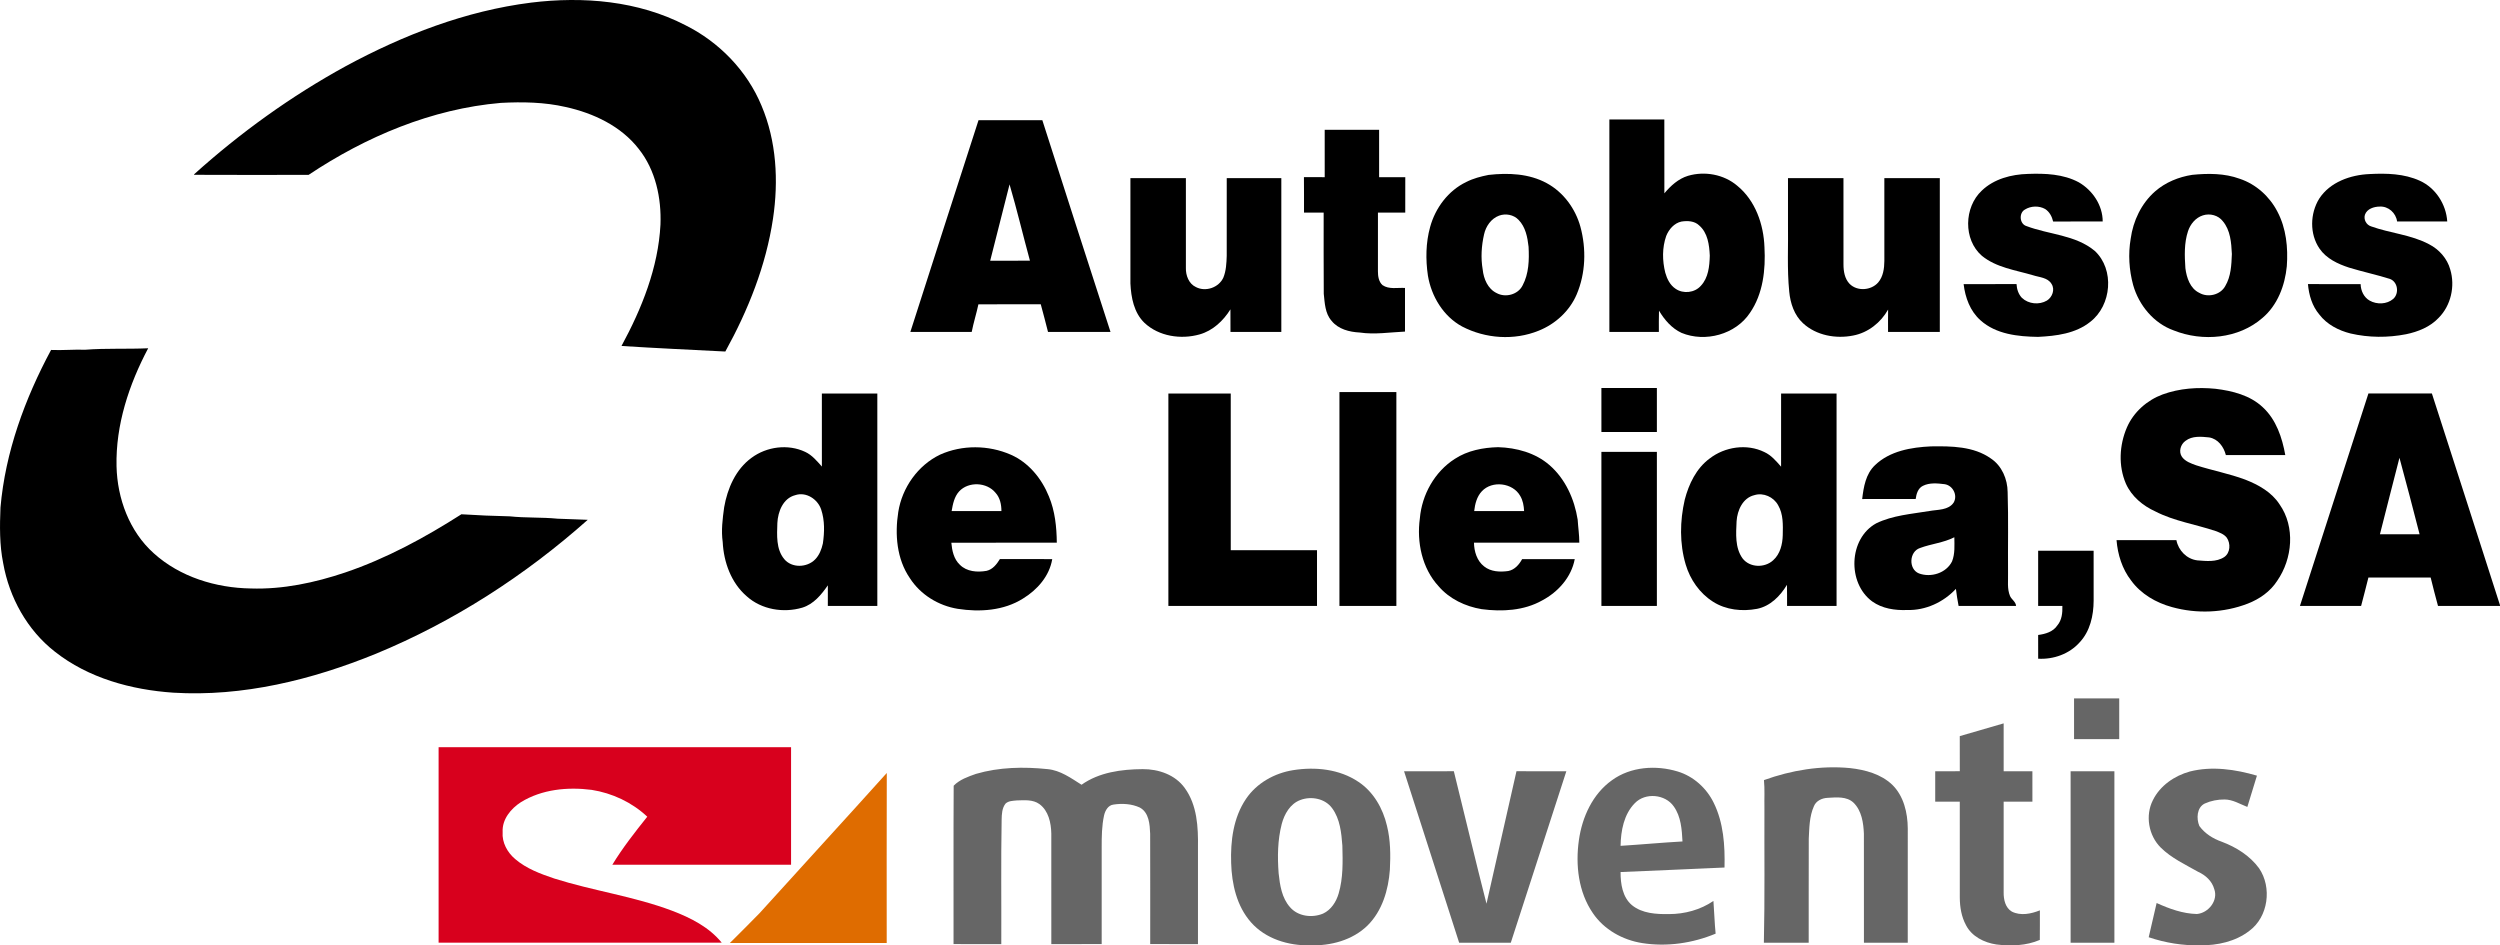
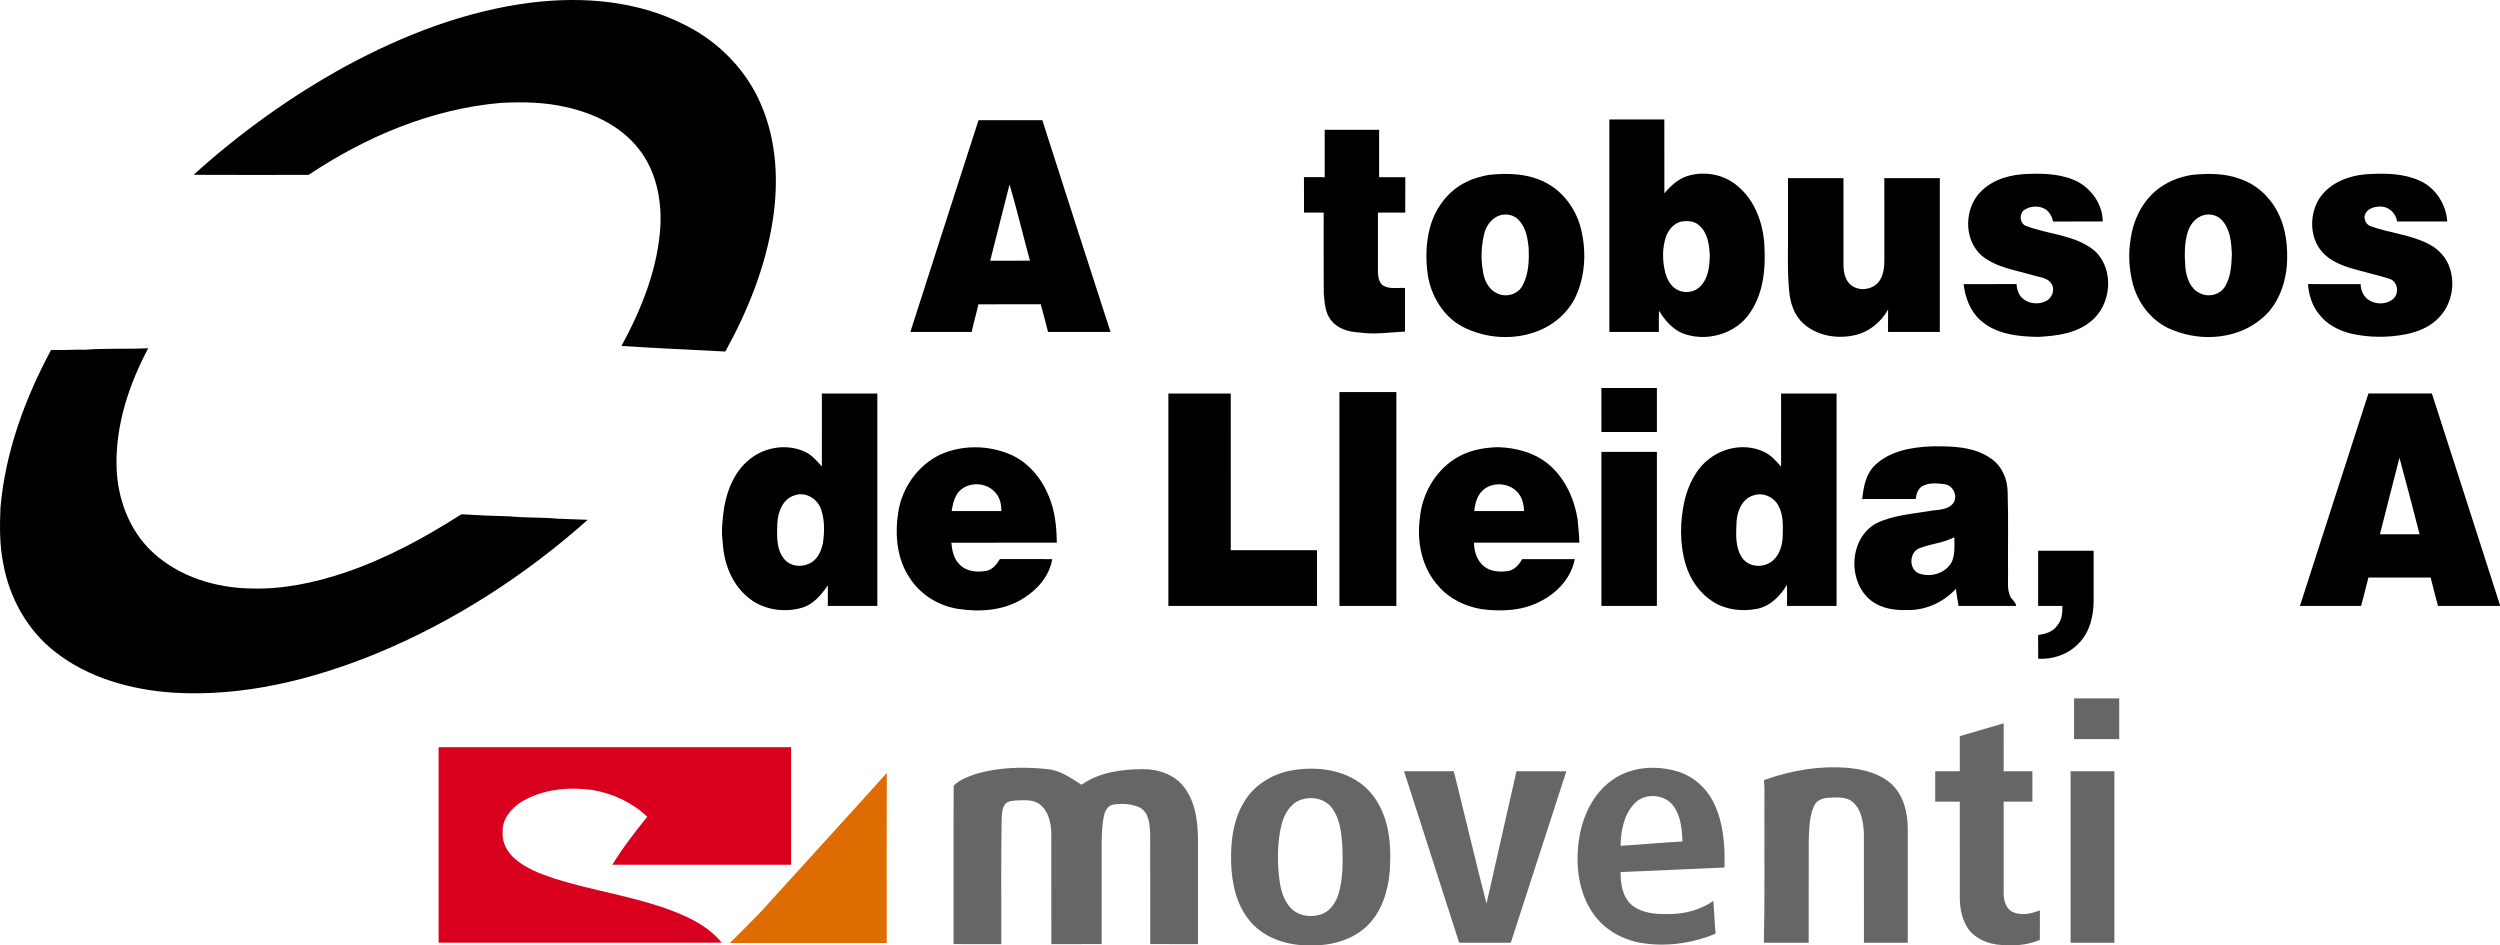
<svg xmlns="http://www.w3.org/2000/svg" xmlns:ns1="http://www.inkscape.org/namespaces/inkscape" xmlns:ns2="http://sodipodi.sourceforge.net/DTD/sodipodi-0.dtd" width="192" height="72.599" viewBox="0 0 153.6 58.08" version="1.1" id="svg3066" ns1:version="0.48.0 r9654" ns2:docname="NewPicture013.svg">
  <defs id="defs3143" />
  <ns2:namedview pagecolor="#ffffff" bordercolor="#666666" borderopacity="1" objecttolerance="10" gridtolerance="10" guidetolerance="10" ns1:pageopacity="0" ns1:pageshadow="2" ns1:window-width="1680" ns1:window-height="988" id="namedview3141" showgrid="false" fit-margin-top="0" fit-margin-left="0" fit-margin-right="0" fit-margin-bottom="0" ns1:zoom="0.91100744" ns1:cx="436.56506" ns1:cy="34.740962" ns1:window-x="0" ns1:window-y="0" ns1:window-maximized="1" ns1:current-layer="svg3066" />
  <g id="#ffffffff" transform="translate(-662.436,-253.713)" />
  <g id="#000000ff" transform="matrix(0.106,0,0,0.106,-1.551,-0.929)">
    <path d="m 322.5,10.28 c 30.14,-3.71 62.03,-1.07 89.35,13.07 19.57,9.75 35.77,26.39 44.17,46.66 8.7,20.56 9.93,43.61 6.66,65.49 -4.05,27.19 -14.4,53.06 -27.64,77.02 -20.06,-1.03 -40.13,-1.94 -60.18,-3.22 11.78,-21.72 21.29,-45.37 22.59,-70.3 0.59,-15.42 -2.81,-31.62 -12.59,-43.91 -10.28,-13.26 -26.24,-20.75 -42.31,-24.3 -12.31,-2.83 -25.03,-3.05 -37.59,-2.39 -40.07,3.44 -78.23,19.55 -111.46,41.72 -22.08,0.03 -44.17,0.09 -66.25,-0.03 -0.04,-0.06 -0.14,-0.17 -0.19,-0.23 26.8,-24.14 56.27,-45.38 87.92,-62.71 33.44,-18.1 69.61,-32.11 107.52,-36.87 z" id="path3070" ns1:connector-curvature="0" style="fill:#000000" />
    <path d="m 581.8,78.45 c 12.33,0 24.66,0.04 36.99,-0.02 13.1,40.93 26.26,81.85 39.52,122.73 -12.08,-0.03 -24.16,0 -36.23,-0.01 -1.41,-5.34 -2.69,-10.71 -4.2,-16.01 -12.05,0.02 -24.09,0 -36.14,0.01 -1.14,5.37 -2.83,10.61 -3.88,16 -11.86,-0.01 -23.71,0 -35.56,0 13.13,-40.91 26.27,-81.82 39.5,-122.7 m 17.99,37.2 c -3.76,14.74 -7.53,29.47 -11.22,44.23 7.68,-0.05 15.36,-0.03 23.04,-0.01 -4.02,-14.72 -7.53,-29.59 -11.82,-44.22 z" id="path3072" ns1:connector-curvature="0" style="fill:#000000" />
    <path d="M 947.46,78.01 C 958.08,77.99 968.7,78 979.32,78 c 0.01,14.28 -0.03,28.55 0.02,42.82 3.68,-4.39 8.11,-8.45 13.71,-10.15 9.67,-2.84 20.74,-0.85 28.49,5.72 10.55,8.58 15.35,22.42 15.82,35.68 0.72,13.03 -0.81,27 -8.39,38.01 -8.3,12.56 -25.96,17.31 -39.7,11.62 -5.67,-2.63 -9.9,-7.59 -13.04,-12.87 -0.12,4.11 -0.09,8.21 -0.08,12.32 -9.57,0.01 -19.13,-0.02 -28.69,0.02 0,-41.06 0,-82.11 0,-123.16 m 41.8,59.17 c -4.21,0.88 -7.31,4.5 -8.85,8.35 -2.4,6.83 -2.28,14.33 -0.54,21.31 1,3.58 2.78,7.21 5.98,9.31 4.43,3.07 11.05,2.35 14.63,-1.72 4.4,-4.64 5.02,-11.38 5.19,-17.46 -0.29,-6.22 -1.15,-13.27 -6.19,-17.57 -2.7,-2.61 -6.72,-2.75 -10.22,-2.22 z" id="path3074" ns1:connector-curvature="0" style="fill:#000000" />
    <path d="M 782.45,84.01 C 792.97,83.99 803.48,84 814,84 c 0,9.15 -0.01,18.31 0,27.46 5.05,0 10.11,0 15.17,0 -0.04,6.85 -0.01,13.69 -0.02,20.54 -5.28,0 -10.56,-0.01 -15.83,0.01 0,11.35 0.01,22.71 -0.01,34.06 -0.01,2.79 0.46,5.97 2.63,7.95 3.83,2.64 8.71,1.38 13.06,1.65 0,8.43 0,16.86 0,25.29 -8.75,0.38 -17.53,1.85 -26.27,0.54 -5.97,-0.3 -12.44,-1.93 -16.32,-6.81 -3.76,-4.29 -3.92,-10.27 -4.5,-15.65 -0.15,-15.68 -0.02,-31.36 -0.06,-47.04 -3.8,0 -7.6,0 -11.39,-0.01 -0.02,-6.85 0.04,-13.71 -0.04,-20.57 4.01,0.06 8.02,0.04 12.04,0.04 0,-9.15 0,-18.3 -0.01,-27.45 z" id="path3076" ns1:connector-curvature="0" style="fill:#000000" />
    <path d="m 877.4,110.16 c 11.38,-1.3 23.54,-0.82 33.81,4.8 9.66,5.25 16.59,14.77 19.48,25.29 3.45,12.83 3.04,26.87 -2.18,39.17 -4.11,9.62 -12.35,17.17 -22.01,21.02 -14.2,5.79 -30.84,4.64 -44.38,-2.42 -10.9,-5.89 -17.85,-17.5 -19.84,-29.52 -1.37,-9.34 -1.24,-19.04 1.29,-28.17 3.01,-11.03 10.5,-21.07 20.91,-26.06 4.05,-2.08 8.48,-3.22 12.92,-4.11 m 6.12,23.6 c -4.59,1.7 -7.68,6.2 -8.69,10.86 -1.52,6.67 -1.96,13.64 -0.79,20.4 0.56,5.36 2.96,11.2 8.1,13.64 5.09,2.79 12.37,0.89 15.01,-4.42 3.68,-6.83 3.88,-14.88 3.48,-22.44 -0.61,-5.53 -1.76,-11.46 -5.79,-15.59 -2.85,-3.02 -7.49,-3.86 -11.32,-2.45 z" id="path3078" ns1:connector-curvature="0" style="fill:#000000" />
    <path d="m 1163.31,119.27 c 7.08,-6.81 17.16,-9.44 26.76,-9.7 9.97,-0.37 20.51,0.04 29.49,4.87 7.99,4.62 13.86,13.32 13.85,22.71 -9.57,0.01 -19.15,-0.04 -28.72,0.03 -0.69,-2.89 -2.09,-5.61 -4.64,-7.27 -3.58,-2 -8.28,-1.85 -11.74,0.32 -3.57,1.98 -3.14,8.38 0.92,9.58 13.08,4.98 28.42,5.06 39.6,14.4 11.58,10.82 9.73,31.53 -2.58,41.07 -8.5,6.85 -19.81,8.24 -30.34,8.75 -11.59,-0.17 -24.37,-1.51 -33.35,-9.62 -6.02,-5.35 -8.83,-13.15 -9.77,-20.96 10.22,0 20.44,0.04 30.67,-0.02 0.15,2.91 1.09,5.85 3.13,8 3.81,3.58 10,4.2 14.49,1.55 3.11,-1.94 4.79,-6.4 2.67,-9.65 -2.2,-3.75 -7.1,-3.81 -10.8,-5.04 -10.09,-2.98 -21.2,-4.4 -29.59,-11.27 -10.84,-9.4 -10.34,-28.12 -0.05,-37.75 z" id="path3080" ns1:connector-curvature="0" style="fill:#000000" />
    <path d="m 1285.3,110.11 c 9.17,-0.91 18.74,-0.95 27.52,2.27 9.45,3.14 17.33,10.26 21.87,19.07 5.1,9.65 6.23,20.89 5.44,31.64 -1.09,11.15 -5.34,22.52 -14.08,29.93 -13.87,12.14 -34.68,13.97 -51.46,7.27 -11.61,-4.14 -20.21,-14.61 -23.52,-26.3 -2.37,-8.71 -2.95,-17.95 -1.43,-26.86 1.41,-10.37 6.19,-20.45 14.12,-27.41 6.03,-5.27 13.67,-8.39 21.54,-9.61 m 6.17,23.5 c -4.22,1.34 -7.26,5.08 -8.61,9.18 -2.28,6.89 -1.99,14.3 -1.51,21.44 0.7,5.48 2.73,11.78 8.11,14.31 4.96,2.88 12.21,1.17 14.99,-3.96 3.34,-5.59 3.59,-12.27 3.84,-18.59 -0.33,-6.55 -0.81,-13.72 -5.22,-18.97 -2.64,-3.49 -7.51,-4.75 -11.6,-3.41 z" id="path3082" ns1:connector-curvature="0" style="fill:#000000" />
    <path d="m 1358.91,123.91 c 6.27,-9.65 18.17,-13.8 29.23,-14.26 9.79,-0.51 20.03,-0.26 29.1,3.89 9.15,4.15 15.25,13.65 15.88,23.6 -9.69,0.01 -19.38,0.02 -29.07,0 -0.64,-4.94 -5.06,-8.93 -10.1,-8.64 -3.32,0.04 -7.34,1.3 -8.54,4.72 -0.87,2.76 0.78,5.9 3.55,6.75 11.03,3.99 23.17,4.79 33.64,10.38 5.8,2.97 10.52,8.27 12.26,14.61 2.92,9.65 0.42,20.9 -6.76,28.08 -4.94,5.24 -11.88,8.01 -18.81,9.45 -10.63,2.08 -21.67,2.02 -32.23,-0.43 -6.93,-1.74 -13.69,-5.22 -18.08,-10.99 -4.19,-4.92 -6.05,-11.33 -6.6,-17.65 10.18,0.09 20.36,0.01 30.54,0.04 0.08,3.78 1.84,7.62 5.22,9.54 4.18,2.37 9.97,2.22 13.69,-0.99 3.59,-3.21 2.66,-9.99 -2.04,-11.61 -7.78,-2.44 -15.79,-4.13 -23.58,-6.52 -6.49,-2.12 -13.17,-5.22 -17.13,-11.03 -5.8,-8.49 -5.5,-20.3 -0.17,-28.94 z" id="path3084" ns1:connector-curvature="0" style="fill:#000000" />
-     <path d="m 669.85,112 c 10.72,0 21.43,0 32.15,0 0,17.34 0,34.68 0,52.02 -0.13,4.32 1.66,9.22 5.82,11.14 5.62,2.95 13.26,0.3 15.89,-5.46 1.63,-3.98 1.82,-8.39 1.96,-12.63 0.02,-15.02 0,-30.05 0.01,-45.07 10.54,0 21.09,0 31.64,0 0,29.72 0,59.44 0,89.16 -9.82,-0.02 -19.65,-0.01 -29.47,-0.01 0,-4.36 0.01,-8.72 -0.03,-13.08 -4.14,6.65 -10.22,12.39 -17.9,14.54 -10.8,3.04 -23.56,1.15 -31.92,-6.7 -6.12,-5.89 -7.77,-14.71 -8.15,-22.85 0,-20.35 0,-40.71 0,-61.06 z" id="path3086" ns1:connector-curvature="0" style="fill:#000000" />
    <path d="m 1051,112 c 10.71,0 21.43,0 32.15,0 0.01,16.67 -0.02,33.33 0.01,50 0,3.97 0.68,8.3 3.54,11.28 4.41,4.48 12.48,3.87 16.55,-0.76 2.94,-3.42 3.57,-8.14 3.61,-12.49 -0.02,-16.01 -0.01,-32.02 -0.01,-48.03 10.72,0 21.43,0 32.15,0 0,29.72 0,59.43 0,89.15 -10,0 -20,0 -30,0 0,-4.32 -0.04,-8.64 0.03,-12.95 -4.23,7.55 -11.61,13.4 -20.19,15.04 -10.04,2.03 -21.43,-0.01 -29.11,-7.11 -5.09,-4.67 -7.36,-11.56 -8,-18.27 -1.34,-13.25 -0.5,-26.59 -0.73,-39.89 0,-8.65 0,-17.31 0,-25.97 z" id="path3088" ns1:connector-curvature="0" style="fill:#000000" />
    <path d="m 64.05,211.48 c 12.12,-0.94 24.32,-0.29 36.46,-0.85 -11.12,20.99 -18.89,44.44 -18.34,68.41 0.43,18.68 7.44,37.75 21.56,50.4 15.21,13.76 36.01,20.1 56.25,20.42 18.62,0.61 37.09,-3.34 54.66,-9.24 23.91,-8.1 46.21,-20.23 67.43,-33.77 9.33,0.6 18.68,0.99 28.04,1.2 9.22,0.98 18.54,0.45 27.77,1.37 5.8,0.32 11.61,0.31 17.42,0.64 -36.33,32.31 -77.78,59.07 -122.76,77.63 -37.12,15.13 -77.17,25.04 -117.49,22.57 C 90.7,408.6 65.84,401.82 46.43,386.49 30.39,373.99 19.99,355.12 16.47,335.22 14.33,324.6 14.45,313.72 14.9,302.95 c 2.79,-32.16 14.14,-63.06 29.32,-91.34 6.61,0.29 13.22,-0.36 19.83,-0.13 z" id="path3090" ns1:connector-curvature="0" style="fill:#000000" />
    <path d="m 942.84,233.68 c 10.72,0 21.44,0 32.16,0 0,8.49 0,16.98 0,25.47 -10.72,0 -21.44,0 -32.15,0 -0.01,-8.49 0.01,-16.98 -0.01,-25.47 z" id="path3092" ns1:connector-curvature="0" style="fill:#000000" />
-     <path d="m 1268.16,237.39 c 9.76,-3.56 20.37,-4.29 30.65,-3.27 9.77,1.19 20.02,3.74 27.38,10.69 7.77,7.15 11.25,17.6 13.05,27.73 -11.48,0 -22.97,0 -34.44,0 -1.21,-4.81 -4.55,-9.4 -9.71,-10.24 -4.54,-0.46 -9.78,-0.99 -13.63,1.96 -2.9,2 -4.21,6.34 -2.08,9.35 1.94,2.66 5.21,3.77 8.19,4.85 9.39,3.01 19.14,4.84 28.39,8.28 7.69,3 15.38,7.26 19.97,14.37 9.19,13.06 7.49,31.52 -1.36,44.29 -3.97,6.22 -10.26,10.58 -17.05,13.23 -13.94,5.4 -29.63,6.02 -44,2.01 -9.21,-2.52 -17.98,-7.59 -23.65,-15.42 -5.18,-6.69 -7.76,-15.03 -8.44,-23.38 11.57,0.03 23.13,0 34.7,0.01 1.15,5.97 5.99,10.99 12.13,11.72 5.19,0.4 11.04,1.11 15.63,-1.94 3.54,-2.45 3.75,-7.83 1.45,-11.19 -1.59,-2.09 -4.19,-2.99 -6.54,-3.89 -11.59,-3.89 -23.91,-5.7 -34.87,-11.34 -7.26,-3.3 -13.79,-8.71 -17.08,-16.12 -4.42,-10.29 -3.81,-22.35 0.59,-32.55 3.87,-8.92 11.66,-15.8 20.72,-19.15 z" id="path3094" ns1:connector-curvature="0" style="fill:#000000" />
    <path d="m 791,236 c 11,0 22,0 33,0 0,41.33 0,82.67 0,124 -11,0 -22,0 -33,0 0,-41.33 0,-82.67 0,-124 z" id="path3096" ns1:connector-curvature="0" style="fill:#000000" />
    <path d="m 491,236.85 c 10.72,0 21.43,0 32.15,0 0,41.05 0,82.1 0,123.15 -9.57,0 -19.13,0 -28.69,0 -0.01,-3.99 -0.01,-7.98 0.01,-11.96 -3.76,5.43 -8.25,10.93 -14.82,12.94 -10.9,3.22 -23.61,1.14 -32.18,-6.58 -9.04,-7.76 -13.36,-19.77 -13.94,-31.42 -0.95,-6.72 -0.08,-13.51 0.84,-20.19 1.9,-10.91 6.68,-21.98 15.87,-28.67 8.8,-6.51 21.12,-8.15 31.1,-3.43 3.98,1.83 6.8,5.31 9.67,8.5 C 490.99,265.08 491,250.96 491,236.85 m -15.42,58.92 c -7.08,1.8 -10.06,9.56 -10.38,16.18 -0.22,7.02 -0.8,15.06 3.95,20.84 4.4,5.36 13.21,5.04 17.91,0.27 2.47,-2.5 3.76,-5.89 4.52,-9.26 0.96,-6.51 1.12,-13.33 -0.96,-19.64 -1.97,-6.02 -8.73,-10.51 -15.04,-8.39 z" id="path3098" ns1:connector-curvature="0" style="fill:#000000" />
    <path d="m 691.85,236.85 c 12.05,0 24.1,0 36.15,0 0.01,30.28 -0.01,60.55 0.01,90.83 16.66,-0.01 33.32,0 49.99,0 0,10.77 0,21.55 0,32.32 -28.72,0 -57.43,0 -86.15,0 0,-41.05 0,-82.1 0,-123.15 z" id="path3100" ns1:connector-curvature="0" style="fill:#000000" />
    <path d="m 1047,236.85 c 10.72,0 21.43,0 32.15,0 0,41.05 0,82.1 0,123.15 -9.57,0 -19.13,0 -28.69,0 -0.01,-4.09 0.03,-8.18 -0.06,-12.26 -3.87,6.47 -9.67,12.39 -17.32,13.92 -8.62,1.65 -18.09,0.68 -25.58,-4.15 -7.72,-4.89 -13.21,-12.81 -15.79,-21.51 -3.62,-12.19 -3.39,-25.27 -0.56,-37.59 2.36,-9.09 6.7,-18.19 14.44,-23.88 8.84,-6.83 21.54,-8.73 31.69,-3.75 4,1.82 6.88,5.25 9.71,8.49 0.02,-14.14 0,-28.28 0.01,-42.42 m -15.52,58.92 c -6.71,1.6 -9.86,8.8 -10.28,15.09 -0.32,7.23 -1,15.3 3.43,21.52 4.15,5.49 12.88,5.68 17.79,1.11 4.06,-3.61 5.41,-9.29 5.54,-14.53 0.12,-5.86 0.38,-12.15 -2.7,-17.39 -2.58,-4.75 -8.56,-7.46 -13.78,-5.8 z" id="path3102" ns1:connector-curvature="0" style="fill:#000000" />
    <path d="m 1347.73,360 c 13.28,-41.04 26.4,-82.14 39.71,-123.18 12.26,0.06 24.52,0.03 36.78,0.02 13.23,41.05 26.49,82.08 39.62,123.16 -12.02,0 -24.05,-0.01 -36.07,0 -1.48,-5.48 -2.93,-10.96 -4.26,-16.47 -12.04,0.03 -24.06,0 -36.09,0.01 -1.41,5.49 -2.74,11 -4.23,16.46 -11.82,-0.01 -23.64,0 -35.46,0 m 46.37,-41.54 c 7.66,-0.01 15.32,0.01 22.99,-0.01 -3.81,-14.8 -7.64,-29.59 -11.67,-44.33 -3.89,14.75 -7.49,29.57 -11.32,44.34 z" id="path3104" ns1:connector-curvature="0" style="fill:#000000" />
    <path d="m 559.49,272.3 c 12.85,-5.78 28.12,-5.62 41,0.01 10.37,4.53 17.96,13.89 22.12,24.22 3.53,8.46 4.47,17.71 4.57,26.79 -20.38,0.01 -40.75,-0.03 -61.13,0.02 0.4,4.57 1.42,9.5 4.92,12.76 3.99,4.07 10.21,4.49 15.52,3.54 3.58,-0.83 5.88,-3.86 7.7,-6.82 10.11,0.06 20.22,0.03 30.34,0.02 -1.62,9.81 -8.66,17.82 -16.94,22.86 -11.14,7.05 -25.06,7.94 -37.78,5.97 -11.18,-1.8 -21.64,-8.18 -27.79,-17.77 -7.66,-11.11 -8.77,-25.4 -6.73,-38.4 2.22,-14.04 11.32,-27 24.2,-33.2 m 11.09,21.28 c -2.85,3.12 -3.67,7.39 -4.36,11.42 9.62,0 19.24,0 28.86,0 0,-3.77 -0.8,-7.75 -3.42,-10.6 -5.02,-6.18 -15.64,-6.68 -21.08,-0.82 z" id="path3106" ns1:connector-curvature="0" style="fill:#000000" />
    <path d="m 857.85,274.76 c 7.41,-4.85 16.37,-6.58 25.1,-6.8 10.62,0.3 21.58,3.26 29.74,10.34 9.26,8 14.53,19.77 16.4,31.7 0.27,4.44 0.96,8.86 0.95,13.32 -20.36,-0.01 -40.71,0.03 -61.06,-0.02 0.09,5.1 1.71,10.54 5.89,13.78 3.9,3.13 9.25,3.33 14,2.66 3.71,-0.73 6.28,-3.72 8.02,-6.88 10.17,-0.01 20.33,-0.01 30.5,0 -1.97,10.49 -9.65,19.05 -18.9,23.94 -10.59,5.97 -23.27,6.6 -35.07,5.05 -9.47,-1.59 -18.64,-5.92 -24.96,-13.29 -9.62,-10.44 -12.74,-25.6 -10.84,-39.37 1.17,-13.69 8.56,-26.97 20.23,-34.43 m 15.69,18.76 c -2.9,3.07 -3.97,7.37 -4.43,11.46 9.64,0.04 19.29,0.01 28.93,0.01 -0.17,-3.05 -0.67,-6.15 -2.27,-8.8 -4.28,-7.62 -16.27,-9.06 -22.23,-2.67 z" id="path3108" ns1:connector-curvature="0" style="fill:#000000" />
    <path d="m 1101.45,278.38 c 8.56,-8.23 21.01,-10.36 32.44,-10.88 11.76,-0.18 24.69,-0.08 34.68,7 6.4,4.22 9.68,12.01 9.74,19.5 0.5,15.66 0.1,31.33 0.23,46.99 0.14,4.41 -0.61,9.03 1.15,13.23 0.91,2.09 3.35,3.32 3.51,5.76 -11.11,0.04 -22.21,0.01 -33.31,0.02 -0.62,-3.3 -1.2,-6.6 -1.56,-9.92 -7.2,7.75 -17.6,12.57 -28.25,12.26 -7.03,0.28 -14.46,-0.79 -20.29,-4.98 -14.51,-10.64 -13.67,-36.47 2.35,-45.26 9.59,-4.66 20.46,-5.41 30.83,-7.14 4.79,-0.88 11.05,-0.36 14.09,-4.94 2.41,-4.22 -0.5,-9.9 -5.26,-10.61 -4.15,-0.51 -8.75,-0.98 -12.6,0.96 -2.87,1.39 -3.8,4.71 -4.19,7.62 -10.34,0.03 -20.68,-0.02 -31.01,0.03 0.82,-6.98 2.06,-14.58 7.45,-19.64 m 26.05,48.04 c -6.26,2.02 -6.77,12.25 -0.61,14.71 6.92,2.58 15.85,-0.15 19.21,-6.98 1.76,-4.44 1.36,-9.32 1.32,-13.98 -6.26,3.22 -13.41,3.8 -19.92,6.25 z" id="path3110" ns1:connector-curvature="0" style="fill:#000000" />
    <path d="m 942.84,270.68 c 10.72,0 21.44,0 32.16,0 0,29.77 0,59.55 0,89.32 -10.72,0 -21.43,0 -32.15,0 -0.01,-29.78 0.01,-59.55 -0.01,-89.32 z" id="path3112" ns1:connector-curvature="0" style="fill:#000000" />
    <path d="m 1196,328 c 10.71,0 21.43,0 32.15,0 0,9.66 -0.01,19.32 0.01,28.98 -0.03,8.57 -2.07,17.71 -8.11,24.11 -5.96,6.73 -15.16,9.99 -24.04,9.48 -0.02,-4.58 -0.02,-9.17 -0.01,-13.75 4.18,-0.55 8.67,-1.83 11.12,-5.55 2.66,-3.13 3.03,-7.34 2.92,-11.27 -4.68,0 -9.36,0 -14.04,0 0,-10.67 0,-21.33 0,-32 z" id="path3114" ns1:connector-curvature="0" style="fill:#000000" />
  </g>
  <g id="#666666ff" transform="matrix(0.106,0,0,0.106,-1.551,-0.929)">
    <path d="m 1216.8,413.59 c 8.73,-0.01 17.46,-0.01 26.19,-0.01 0.01,7.87 0.01,15.74 0,23.61 -8.73,0.01 -17.46,0.01 -26.18,0 -0.02,-7.87 -0.01,-15.74 -0.01,-23.6 z" id="path3117" ns1:connector-curvature="0" style="fill:#666666" />
    <path d="m 1150.56,435.44 c 8.47,-2.49 16.95,-4.94 25.44,-7.39 0,9.25 -0.01,18.5 0.01,27.76 5.54,-0.01 11.09,0 16.65,-0.01 0.02,5.87 0,11.75 0.01,17.63 -5.56,-0.02 -11.12,-0.01 -16.67,-0.01 0,17.52 0,35.04 0,52.57 -0.06,4.1 0.92,8.92 4.75,11.17 5.12,2.58 11.16,1.3 16.25,-0.73 -0.02,5.72 0.04,11.43 -0.04,17.14 -7.91,3.39 -16.75,3.68 -25.17,2.64 -7.07,-1.06 -14.28,-4.62 -17.63,-11.22 -2.64,-4.88 -3.56,-10.48 -3.58,-15.97 -0.01,-18.53 0.01,-37.06 -0.01,-55.59 -4.75,-0.02 -9.5,-0.02 -14.24,0 0,-5.88 -0.01,-11.75 0,-17.63 4.74,0 9.49,0.01 14.25,-0.01 -0.01,-6.78 0.02,-13.57 -0.02,-20.35 z" id="path3119" ns1:connector-curvature="0" style="fill:#666666" />
    <path d="m 580.32,457.33 c 13.42,-3.93 27.67,-4.2 41.49,-2.76 7.43,0.68 13.59,5.21 19.71,9.06 10.21,-7.26 23.19,-8.97 35.42,-9.05 9.18,-0.08 18.95,3.27 24.43,10.99 7.18,9.87 7.81,22.66 7.63,34.42 0,18.67 0,37.34 0,56.01 -9.23,0 -18.45,0.01 -27.68,-0.01 -0.02,-21.32 0.06,-42.64 -0.03,-63.96 -0.23,-5.42 -0.61,-12.22 -5.98,-15.18 -4.69,-2.18 -10.2,-2.51 -15.26,-1.73 -3.13,0.36 -4.83,3.47 -5.47,6.24 -1.35,6.11 -1.39,12.42 -1.39,18.65 0.01,18.66 0,37.32 0,55.98 -9.73,0.02 -19.46,0.01 -29.19,0.01 -0.01,-21.37 0.02,-42.73 -0.01,-64.1 -0.13,-6.19 -1.61,-13.18 -6.88,-17.06 -3.8,-2.74 -8.72,-2.24 -13.14,-2.12 -2.2,0.22 -4.67,0.22 -6.43,1.75 -2.15,2.63 -2.27,6.23 -2.34,9.47 -0.43,24.02 -0.1,48.04 -0.2,72.06 -9.23,0 -18.45,0.01 -27.68,-0.01 0.06,-30.6 -0.1,-61.21 0.08,-91.8 3.43,-3.56 8.35,-5.25 12.92,-6.86 z" id="path3121" ns1:connector-curvature="0" style="fill:#666666" />
    <path d="m 948.94,461.02 c 10.87,-7.9 25.53,-8.9 38.13,-5.07 9.1,2.75 16.7,9.59 20.85,18.1 5.74,11.59 6.59,24.84 6.28,37.56 -20.09,0.87 -40.16,1.81 -60.25,2.62 -0.02,6.8 1.08,14.53 6.59,19.19 5.94,4.86 14.11,5.28 21.46,5.18 9.1,0 18.22,-2.46 25.77,-7.61 0.5,6.31 0.64,12.65 1.28,18.95 -13.38,5.56 -28.26,7.74 -42.61,5.46 -11.28,-1.78 -22.1,-7.8 -28.55,-17.36 -8.4,-12.22 -10.14,-27.89 -8.1,-42.28 1.86,-13.33 7.95,-26.77 19.15,-34.74 m 13.3,13.26 c -6.38,6.45 -8.14,16.01 -8.29,24.76 11.97,-0.74 23.92,-1.88 35.89,-2.54 -0.37,-6.96 -0.86,-14.42 -5.05,-20.29 -4.93,-7.14 -16.51,-8.2 -22.55,-1.93 z" id="path3123" ns1:connector-curvature="0" style="fill:#666666" />
    <path d="m 1037.06,460.93 c 15.91,-5.73 33.03,-8.59 49.94,-6.95 8.76,0.98 17.88,3.43 24.43,9.66 6.67,6.54 8.92,16.25 8.99,25.31 -0.01,22.08 0,44.16 -0.01,66.25 -8.47,-0.01 -16.94,0 -25.4,-0.01 -0.03,-21.05 0.01,-42.09 -0.02,-63.14 -0.27,-6.33 -1.27,-13.4 -6.02,-18.03 -4.01,-3.76 -9.91,-3.09 -14.94,-2.81 -3.25,0.13 -6.68,1.65 -7.99,4.81 -2.67,5.9 -2.68,12.56 -3.01,18.92 -0.08,20.08 0,40.17 -0.04,60.25 -8.66,0.01 -17.32,0.01 -25.98,0 0.59,-26.07 0.21,-52.17 0.32,-78.26 -0.11,-5.33 0.25,-10.68 -0.27,-16 z" id="path3125" ns1:connector-curvature="0" style="fill:#666666" />
    <path d="m 764.17,455.17 c 12.82,-2.05 26.86,-0.64 37.84,6.78 8.72,5.76 14.2,15.43 16.54,25.46 2.08,8.32 2.12,16.97 1.69,25.48 -0.86,11.72 -4.43,23.9 -12.99,32.36 -8.72,8.51 -21.31,11.8 -33.24,11.45 -12.55,0.28 -25.84,-3.72 -34.31,-13.38 -8.24,-9.36 -11.11,-22.14 -11.46,-34.32 -0.44,-12.78 1.27,-26.36 8.61,-37.18 6.17,-9.17 16.53,-14.94 27.32,-16.65 m 4.18,17.3 c -5.9,2.17 -9.27,8.13 -10.8,13.91 -2.4,9.31 -2.51,19.06 -1.79,28.59 0.72,6.84 1.83,14.27 6.58,19.6 4.6,5.4 12.83,6.38 19.15,3.75 4.68,-2.16 7.67,-6.86 9.06,-11.67 2.65,-8.97 2.38,-18.45 2.15,-27.69 -0.56,-7.47 -1.34,-15.49 -5.91,-21.71 -4.08,-5.64 -12.13,-7.18 -18.44,-4.78 z" id="path3127" ns1:connector-curvature="0" style="fill:#666666" />
-     <path d="m 1283.97,455.94 c 12.79,-3.24 26.35,-1.24 38.84,2.42 -1.88,6.04 -3.69,12.09 -5.56,18.13 -4.31,-1.68 -8.46,-4.3 -13.21,-4.32 -3.91,-0.02 -7.87,0.72 -11.44,2.33 -4.69,2.26 -4.96,8.78 -3.17,13.03 3.17,4.39 7.88,7.33 12.94,9.11 8.36,3.15 16.31,8.06 21.66,15.37 7.63,11.13 5.39,28.23 -5.67,36.34 -8.02,6.19 -18.43,8.43 -28.39,8.35 -10.14,0.22 -20.29,-1.44 -29.89,-4.68 1.51,-6.61 3.01,-13.24 4.59,-19.84 7.37,3.34 15.15,6.18 23.34,6.37 6.69,-0.57 12.47,-7.82 10.06,-14.45 -1.27,-4.62 -5.01,-8.05 -9.27,-9.96 -7.5,-4.26 -15.56,-7.96 -21.76,-14.11 -7.05,-7 -9.05,-18.55 -4.54,-27.44 4.15,-8.46 12.54,-14.18 21.47,-16.65 z" id="path3129" ns1:connector-curvature="0" style="fill:#666666" />
    <path d="m 828.46,455.82 c 9.62,-0.04 19.23,0 28.85,-0.03 6.36,25.59 12.39,51.26 18.93,76.79 5.86,-25.58 11.5,-51.21 17.38,-76.79 9.63,0.03 19.26,0 28.9,0.02 -10.7,33.14 -21.44,66.27 -32.2,99.4 -9.98,-0.03 -19.96,0 -29.93,-0.02 -10.57,-33.15 -21.36,-66.23 -31.93,-99.37 z" id="path3131" ns1:connector-curvature="0" style="fill:#666666" />
    <path d="m 1214.81,455.81 c 8.46,-0.01 16.92,-0.01 25.38,0 0.01,33.13 0.01,66.25 0,99.38 -8.46,0.01 -16.92,0.01 -25.38,0 -0.01,-33.13 -0.01,-66.25 0,-99.38 z" id="path3133" ns1:connector-curvature="0" style="fill:#666666" />
  </g>
  <g id="#d8001dff" transform="matrix(0.106,0,0,0.106,-1.551,-0.929)">
    <path d="m 268.85,441.85 c 68.1,-0.01 136.2,-0.01 204.3,0 0.01,22.71 0.01,45.43 0,68.15 -34.53,0 -69.07,0.01 -103.6,-0.01 5.97,-9.81 13.09,-18.88 20.25,-27.84 -8.87,-8.33 -20.27,-13.68 -32.27,-15.56 -13.9,-1.78 -28.8,-0.35 -40.96,7.13 -5.84,3.76 -11,9.97 -10.6,17.31 -0.47,6.07 2.73,11.85 7.28,15.68 6.5,5.57 14.68,8.59 22.68,11.28 22.5,7.13 46.13,10.31 68.27,18.67 10.69,4.07 21.4,9.45 28.75,18.5 -54.7,-0.02 -109.4,0 -164.1,-0.01 -0.01,-37.77 -0.01,-75.53 0,-113.3 z" id="path3136" ns1:connector-curvature="0" style="fill:#d8001d" />
  </g>
  <g id="#df6c00ff" transform="matrix(0.106,0,0,0.106,-1.551,-0.929)">
    <path d="m 454.94,538.01 c 24.51,-27.12 49.26,-54.02 73.69,-81.21 -0.11,32.85 -0.04,65.71 -0.04,98.57 -30.3,-0.05 -60.61,-0.01 -90.91,-0.02 5.75,-5.78 11.6,-11.47 17.26,-17.34 z" id="path3139" ns1:connector-curvature="0" style="fill:#df6c00" />
  </g>
</svg>